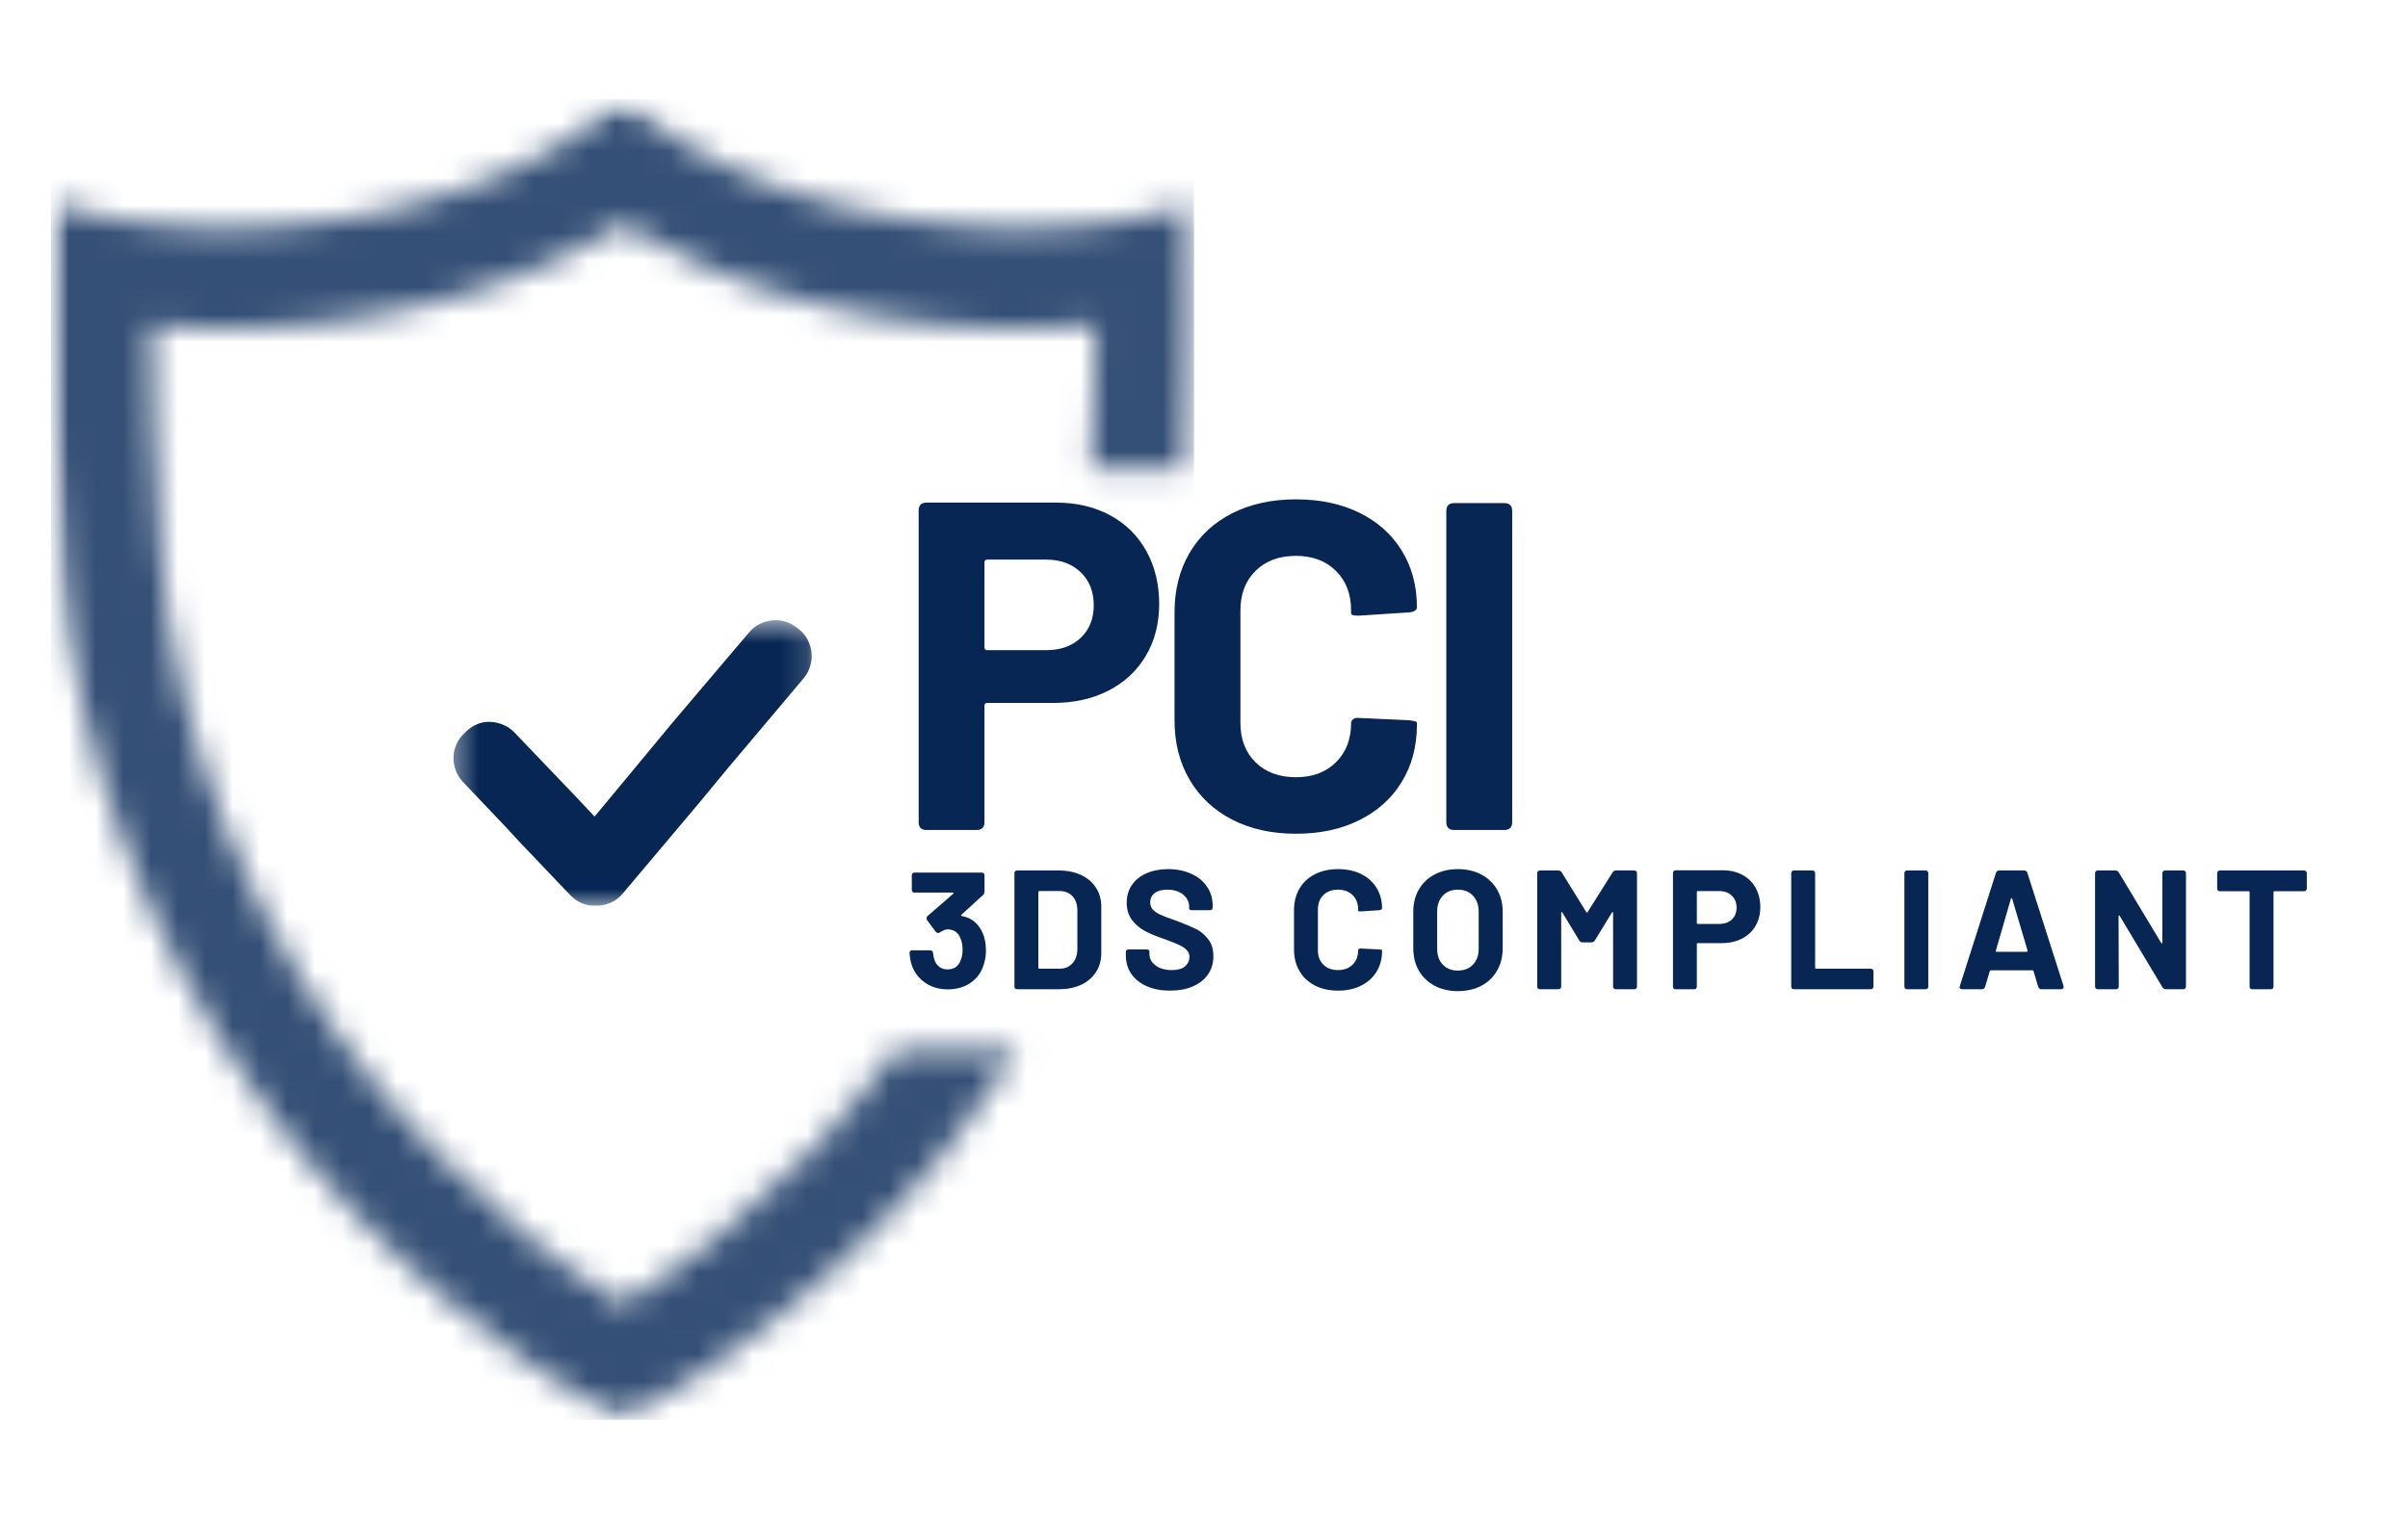
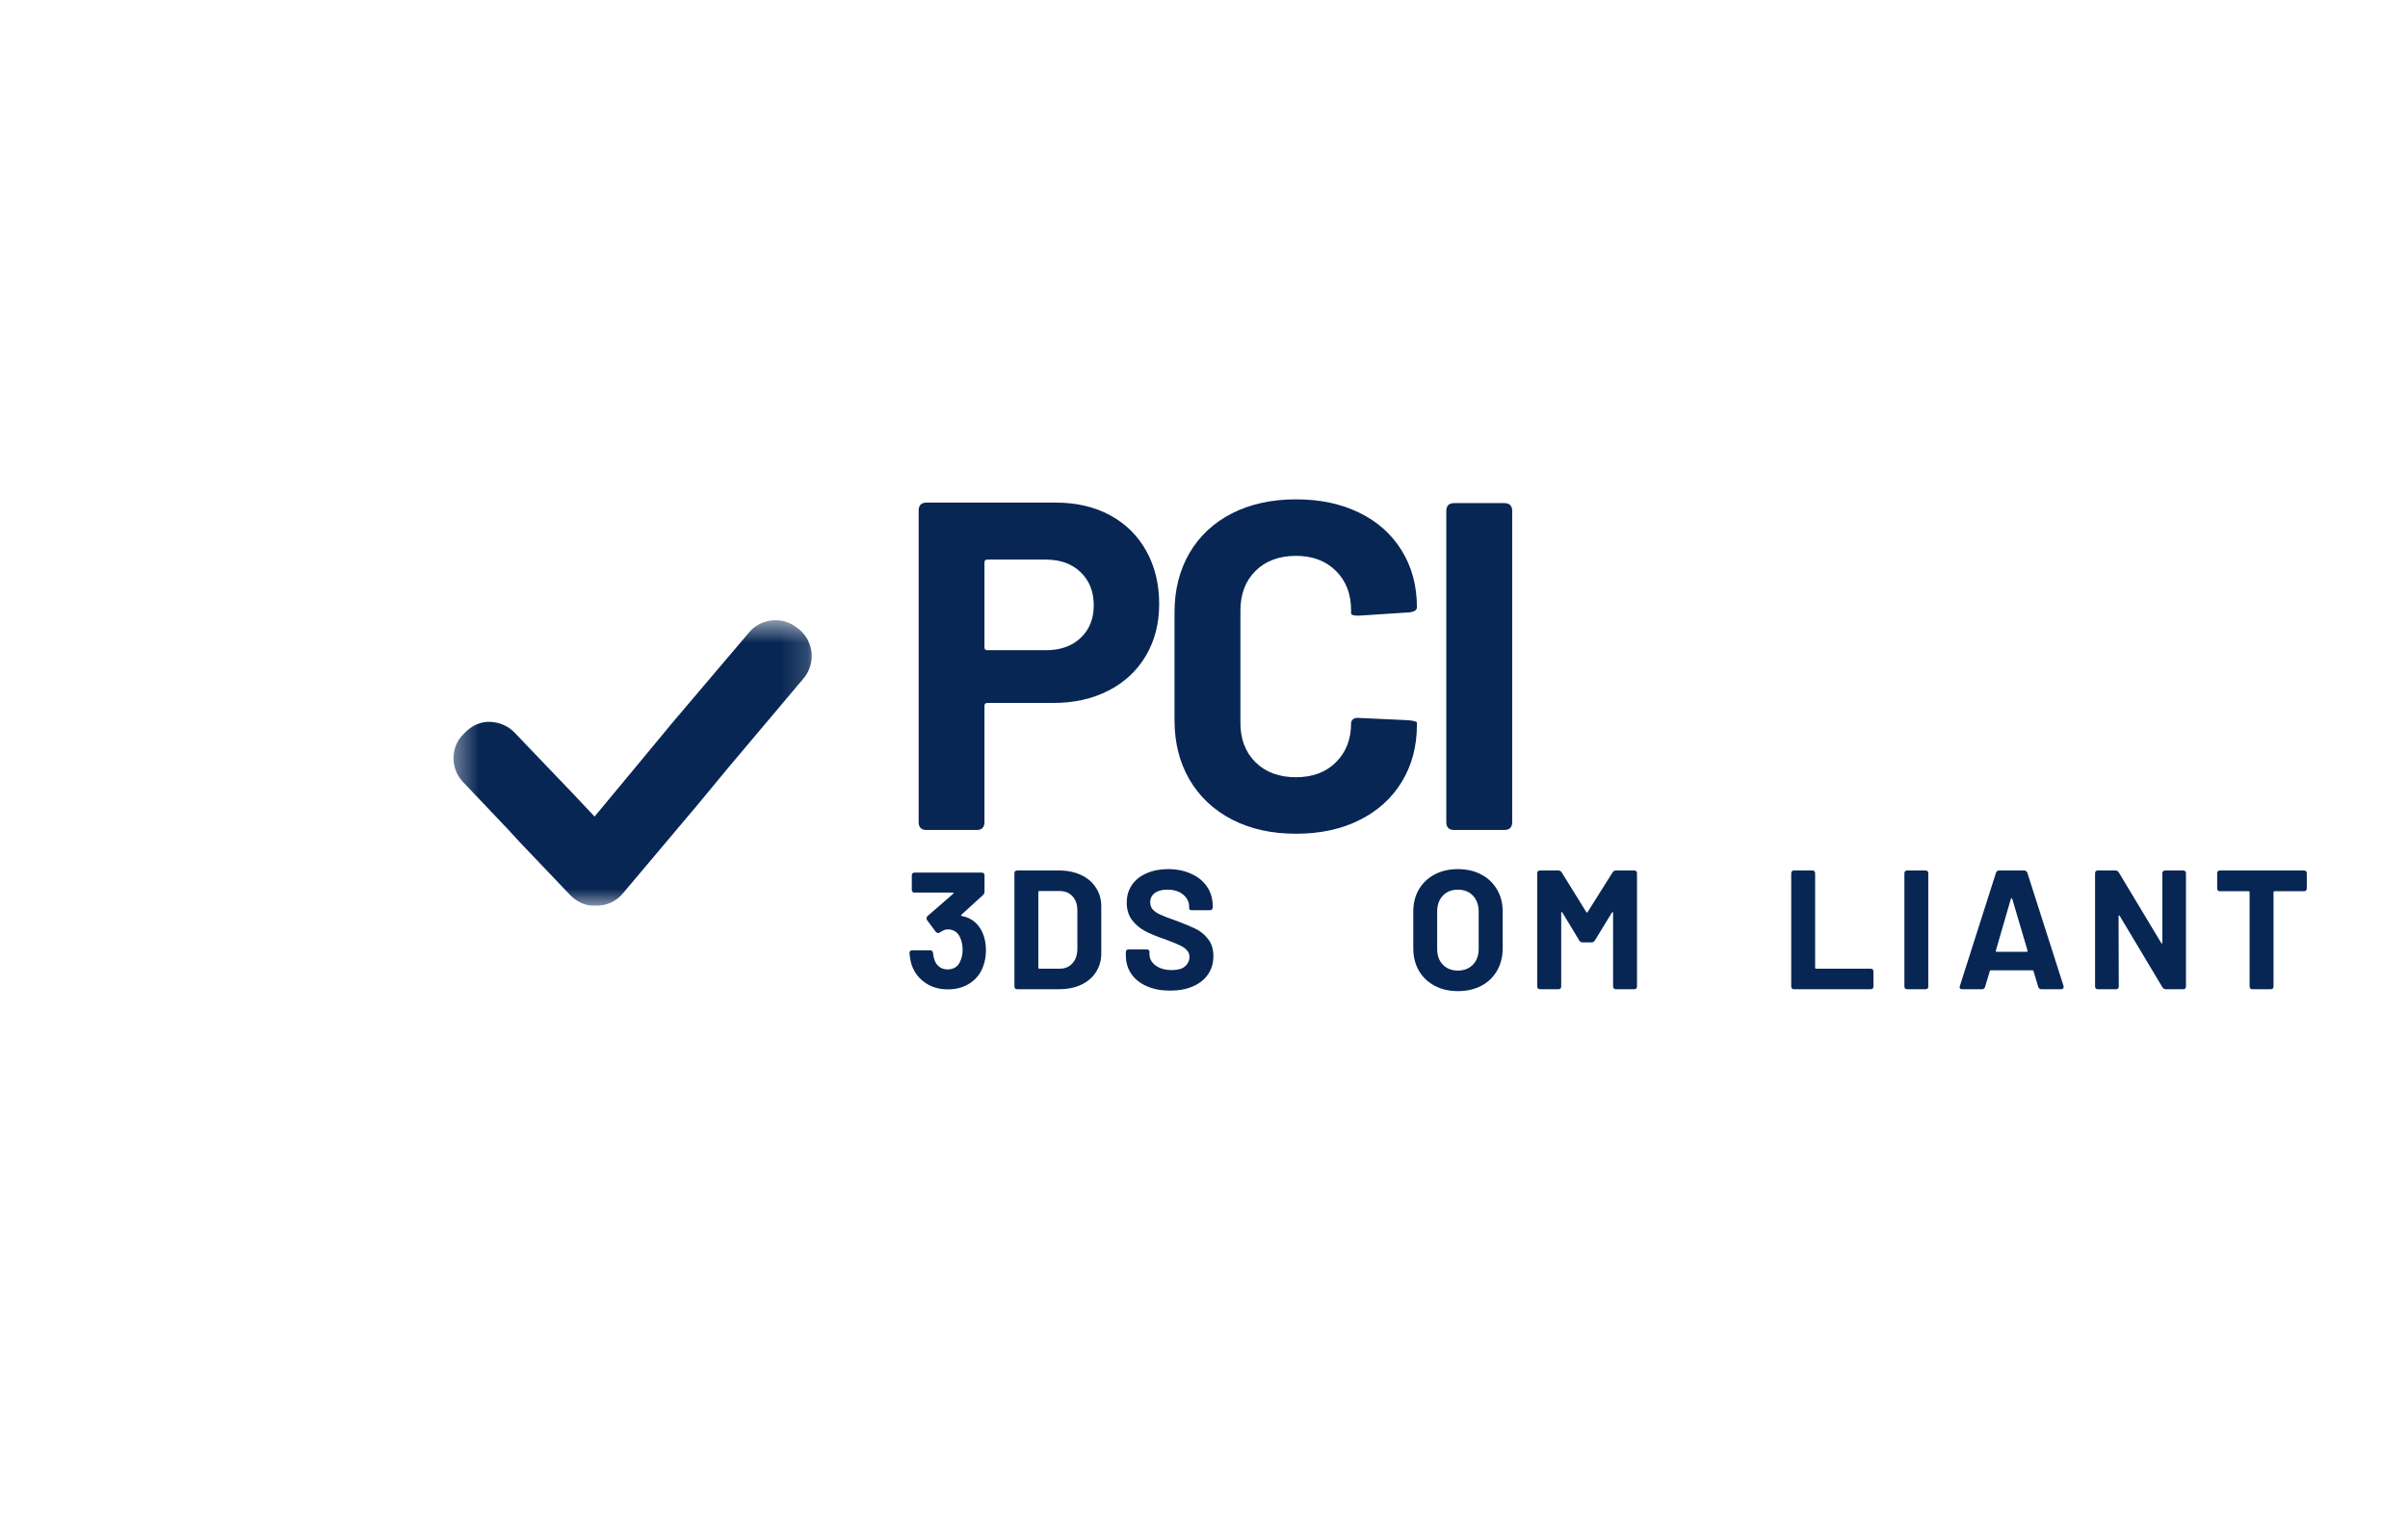
<svg xmlns="http://www.w3.org/2000/svg" width="88" height="56" viewBox="0 0 88 56" fill="none">
  <mask id="mask0_13128_1021" style="mask-type:luminance" maskUnits="userSpaceOnUse" x="1" y="3" width="43" height="49">
-     <path d="M1.86 3.62H43.637V51.901H1.86V3.62Z" fill="white" />
-   </mask>
+     </mask>
  <g mask="url(#mask0_13128_1021)">
    <mask id="mask1_13128_1021" style="mask-type:luminance" maskUnits="userSpaceOnUse" x="1" y="3" width="43" height="49">
      <path fill-rule="evenodd" clip-rule="evenodd" d="M39.75 11.897L39.429 11.923C39.257 11.937 39.082 11.948 38.905 11.954C38.862 11.958 38.818 11.963 38.776 11.963C38.291 11.988 37.81 12.001 37.324 12.001H36.925C36.882 11.998 36.838 11.998 36.796 11.998C36.75 11.998 36.707 11.998 36.663 11.995H36.53C36.486 11.991 36.439 11.991 36.396 11.991C36.353 11.988 36.309 11.988 36.263 11.988C36.22 11.985 36.176 11.985 36.13 11.982C36.086 11.982 36.043 11.978 36.001 11.978C35.954 11.975 35.91 11.975 35.867 11.972C35.824 11.972 35.778 11.968 35.733 11.965C35.69 11.965 35.644 11.962 35.601 11.962C35.557 11.958 35.514 11.954 35.467 11.951C35.424 11.951 35.38 11.947 35.333 11.943C35.29 11.939 35.247 11.939 35.204 11.936C35.158 11.933 35.115 11.929 35.072 11.925C35.028 11.922 34.981 11.918 34.938 11.918C34.895 11.915 34.851 11.911 34.804 11.907C34.761 11.904 34.718 11.9 34.675 11.896C34.629 11.893 34.586 11.889 34.543 11.881C34.499 11.879 34.452 11.875 34.409 11.87C34.366 11.867 34.322 11.864 34.275 11.86C34.232 11.852 34.189 11.848 34.146 11.845C34.1 11.841 34.057 11.833 34.014 11.831C33.97 11.827 33.927 11.823 33.88 11.816C33.837 11.813 33.793 11.808 33.751 11.802C33.708 11.798 33.66 11.79 33.617 11.787C33.574 11.78 33.531 11.776 33.488 11.769C33.442 11.766 33.399 11.758 33.355 11.755C33.312 11.748 33.269 11.744 33.222 11.737C33.178 11.733 33.135 11.726 33.093 11.719C33.049 11.716 33.006 11.708 32.964 11.702C32.917 11.698 32.874 11.69 32.831 11.684C32.788 11.677 32.744 11.673 32.702 11.665C32.658 11.659 32.615 11.651 32.568 11.645C32.525 11.638 32.481 11.634 32.439 11.627C32.396 11.62 32.352 11.612 32.31 11.606C32.267 11.599 32.223 11.591 32.182 11.584C32.138 11.578 32.095 11.57 32.048 11.563C32.005 11.555 31.961 11.548 31.919 11.541C31.876 11.535 31.832 11.526 31.79 11.516C31.747 11.509 31.703 11.501 31.661 11.495C31.617 11.488 31.574 11.477 31.533 11.469C31.489 11.461 31.446 11.454 31.404 11.443C31.36 11.437 31.317 11.429 31.274 11.418C31.231 11.411 31.188 11.404 31.149 11.392C31.106 11.386 31.062 11.375 31.02 11.367C30.977 11.359 30.93 11.349 30.886 11.338C30.843 11.331 30.799 11.32 30.757 11.312C30.714 11.302 30.67 11.294 30.624 11.284C30.581 11.273 30.538 11.265 30.495 11.255C30.452 11.243 30.409 11.233 30.366 11.226C30.319 11.214 30.276 11.204 30.233 11.193C30.146 11.175 30.06 11.154 29.971 11.132C29.927 11.121 29.884 11.111 29.842 11.1C29.798 11.089 29.755 11.079 29.713 11.068C29.669 11.057 29.626 11.047 29.579 11.035C29.536 11.024 29.492 11.014 29.451 11C29.407 10.989 29.364 10.978 29.322 10.968C29.278 10.957 29.235 10.942 29.192 10.932C29.149 10.921 29.106 10.906 29.063 10.896C28.977 10.871 28.891 10.85 28.802 10.824C28.758 10.81 28.715 10.799 28.672 10.784C28.457 10.723 28.245 10.655 28.029 10.587C27.985 10.576 27.942 10.561 27.9 10.547C27.856 10.533 27.813 10.518 27.771 10.504C27.731 10.489 27.689 10.475 27.645 10.46C27.558 10.43 27.473 10.402 27.39 10.374C26.924 10.212 26.461 10.036 26.004 9.846C25.96 9.832 25.922 9.814 25.878 9.796C24.883 9.376 23.919 8.895 23.004 8.338L22.749 8.183L22.495 8.338C22.459 8.359 22.419 8.385 22.38 8.405C22.345 8.427 22.304 8.452 22.265 8.473C22.23 8.496 22.189 8.52 22.151 8.543C22.111 8.563 22.076 8.586 22.037 8.61C21.996 8.631 21.957 8.654 21.918 8.674C21.877 8.696 21.838 8.718 21.803 8.739C21.763 8.76 21.724 8.783 21.684 8.804C21.644 8.824 21.605 8.847 21.566 8.868C21.525 8.889 21.486 8.911 21.447 8.933C21.406 8.951 21.367 8.972 21.327 8.994C21.288 9.015 21.249 9.033 21.208 9.055C21.168 9.076 21.126 9.098 21.086 9.116C21.047 9.137 21.007 9.156 20.967 9.177C20.927 9.198 20.885 9.217 20.845 9.238C20.805 9.256 20.766 9.278 20.726 9.296C20.683 9.314 20.644 9.336 20.604 9.353C20.564 9.375 20.521 9.394 20.481 9.411C20.442 9.429 20.399 9.452 20.36 9.47C20.319 9.487 20.277 9.505 20.237 9.528C20.197 9.545 20.155 9.563 20.115 9.582C20.072 9.6 20.033 9.617 19.989 9.635C19.949 9.653 19.91 9.67 19.867 9.689C19.827 9.707 19.784 9.725 19.745 9.742C19.701 9.761 19.663 9.779 19.619 9.796C19.579 9.814 19.537 9.832 19.494 9.846C19.453 9.864 19.411 9.882 19.371 9.9C19.328 9.914 19.289 9.932 19.245 9.949C19.202 9.964 19.163 9.982 19.12 10C19.077 10.014 19.038 10.032 18.994 10.047C18.951 10.064 18.912 10.078 18.869 10.096C18.826 10.111 18.787 10.129 18.744 10.143C18.699 10.161 18.66 10.175 18.617 10.189C18.574 10.207 18.53 10.222 18.492 10.236C18.448 10.254 18.405 10.269 18.363 10.283C18.319 10.298 18.28 10.315 18.237 10.329C18.194 10.344 18.15 10.358 18.109 10.373C18.068 10.387 18.026 10.402 17.982 10.416C17.939 10.43 17.896 10.446 17.854 10.46C17.811 10.475 17.771 10.489 17.728 10.504C17.684 10.518 17.641 10.533 17.6 10.547C17.556 10.561 17.513 10.576 17.471 10.587C17.427 10.601 17.384 10.616 17.341 10.63C17.298 10.644 17.255 10.655 17.216 10.669C17.173 10.683 17.129 10.694 17.087 10.709C17.044 10.723 17 10.735 16.958 10.749C16.914 10.76 16.871 10.774 16.829 10.784C16.785 10.799 16.742 10.81 16.7 10.824C16.657 10.836 16.614 10.85 16.571 10.86C16.528 10.871 16.481 10.886 16.438 10.895C16.394 10.906 16.351 10.921 16.309 10.931C16.265 10.942 16.222 10.957 16.18 10.967C16.136 10.977 16.093 10.988 16.051 10.999C16.008 11.014 15.965 11.024 15.922 11.034C15.879 11.045 15.832 11.055 15.789 11.067C15.745 11.078 15.702 11.088 15.659 11.098C15.616 11.11 15.573 11.12 15.53 11.131C15.487 11.142 15.441 11.153 15.398 11.164C15.354 11.174 15.311 11.182 15.269 11.192C15.225 11.203 15.182 11.213 15.139 11.225C15.092 11.231 15.049 11.242 15.006 11.254C14.963 11.265 14.919 11.271 14.877 11.283C14.833 11.293 14.787 11.3 14.744 11.312C14.701 11.318 14.657 11.329 14.615 11.337C14.572 11.348 14.528 11.358 14.481 11.366C14.438 11.372 14.399 11.384 14.356 11.391C14.312 11.403 14.269 11.409 14.227 11.417C14.183 11.428 14.14 11.434 14.098 11.443C14.054 11.453 14.011 11.46 13.969 11.468C13.84 11.494 13.71 11.515 13.581 11.54C13.452 11.562 13.319 11.583 13.189 11.605C13.146 11.611 13.103 11.619 13.061 11.626C13.018 11.632 12.975 11.637 12.932 11.644C12.842 11.658 12.756 11.673 12.669 11.684C12.626 11.69 12.583 11.698 12.54 11.702C12.494 11.708 12.451 11.716 12.408 11.719C12.364 11.726 12.321 11.733 12.278 11.737C12.232 11.744 12.188 11.748 12.145 11.755C12.101 11.758 12.058 11.766 12.016 11.769C11.926 11.78 11.841 11.79 11.75 11.802C11.664 11.813 11.578 11.823 11.489 11.831C11.445 11.833 11.402 11.841 11.355 11.845C11.268 11.851 11.182 11.862 11.092 11.87C11.049 11.874 11.005 11.877 10.959 11.881C10.872 11.893 10.783 11.899 10.697 11.907C10.607 11.915 10.521 11.918 10.431 11.925C10.345 11.932 10.255 11.939 10.169 11.943C10.122 11.946 10.078 11.951 10.035 11.951C9.992 11.954 9.946 11.957 9.902 11.962C9.859 11.962 9.812 11.965 9.769 11.965C9.635 11.972 9.503 11.98 9.373 11.982C9.326 11.986 9.283 11.986 9.24 11.99C9.193 11.99 9.149 11.99 9.106 11.992C9.063 11.992 9.016 11.992 8.972 11.996H8.84C8.796 11.999 8.753 11.999 8.706 11.999C8.663 11.999 8.619 11.999 8.577 12.002H7.915C7.869 11.999 7.826 11.999 7.783 11.999H7.649C7.606 11.996 7.562 11.996 7.515 11.996C7.472 11.992 7.429 11.992 7.386 11.992C7.34 11.99 7.297 11.99 7.253 11.99C7.21 11.986 7.167 11.986 7.12 11.982C7.077 11.982 7.033 11.98 6.991 11.98C6.947 11.976 6.9 11.976 6.857 11.972C6.814 11.972 6.77 11.969 6.729 11.966C6.682 11.966 6.639 11.963 6.595 11.958C6.552 11.958 6.509 11.954 6.462 11.952C6.418 11.952 6.375 11.948 6.333 11.944C6.289 11.94 6.246 11.937 6.2 11.937C6.157 11.934 6.113 11.93 6.071 11.925L5.844 11.908L5.538 11.887L5.546 12.423C5.557 13.235 5.575 14.047 5.6 14.86C5.602 15.06 5.61 15.261 5.617 15.466L5.62 15.52V15.602L5.624 15.684C5.677 17.174 5.753 18.666 5.883 20.154L5.9 20.372C5.968 21.131 6.052 21.889 6.155 22.644V22.654C7.33 30.005 10.732 36.75 15.802 42.024L15.917 42.142C16.922 43.181 17.99 44.155 19.111 45.064C19.143 45.089 19.175 45.118 19.207 45.142C19.287 45.207 19.366 45.272 19.444 45.333C19.502 45.38 19.563 45.426 19.62 45.469C19.681 45.52 19.746 45.57 19.81 45.617C19.882 45.675 19.953 45.728 20.026 45.782C20.072 45.819 20.122 45.856 20.169 45.894C20.256 45.959 20.345 46.023 20.434 46.089C20.467 46.117 20.502 46.142 20.539 46.167C20.644 46.243 20.744 46.315 20.845 46.39L20.917 46.436C21.029 46.519 21.14 46.599 21.255 46.674L21.298 46.705C21.42 46.787 21.54 46.871 21.66 46.953L21.687 46.971C21.816 47.058 21.946 47.143 22.074 47.226L22.088 47.237C22.222 47.324 22.355 47.409 22.487 47.496L22.75 47.661L23.013 47.496C23.145 47.41 23.281 47.324 23.412 47.237L23.429 47.226C23.555 47.143 23.684 47.056 23.814 46.971L23.84 46.953C23.962 46.871 24.084 46.787 24.202 46.705L24.245 46.674C24.36 46.598 24.472 46.516 24.586 46.436L24.654 46.39C24.759 46.314 24.859 46.238 24.963 46.163C24.995 46.137 25.031 46.113 25.064 46.088C25.154 46.023 25.24 45.959 25.33 45.893C25.38 45.857 25.427 45.818 25.477 45.782C25.549 45.727 25.62 45.67 25.692 45.616C25.754 45.566 25.818 45.52 25.882 45.468C25.94 45.421 25.997 45.378 26.054 45.332C26.13 45.271 26.209 45.209 26.285 45.148C26.321 45.119 26.357 45.087 26.393 45.058C27.514 44.152 28.577 43.175 29.582 42.141L29.697 42.021C30.797 40.876 31.817 39.664 32.755 38.389H37.203C36.399 39.654 35.519 40.876 34.573 42.039H34.584L34.221 42.467C32.023 45.108 29.471 47.472 26.626 49.484C26.579 49.517 26.536 49.549 26.489 49.581C26.399 49.646 26.306 49.71 26.216 49.771C26.134 49.829 26.05 49.887 25.968 49.94C25.895 49.99 25.824 50.036 25.752 50.088C25.651 50.156 25.548 50.222 25.447 50.289C25.4 50.321 25.353 50.35 25.303 50.382C25.196 50.455 25.084 50.526 24.973 50.594C24.93 50.621 24.891 50.648 24.851 50.674C24.722 50.752 24.588 50.835 24.46 50.919C24.431 50.936 24.402 50.95 24.372 50.968C24.233 51.055 24.096 51.137 23.956 51.219C23.942 51.226 23.927 51.237 23.913 51.245C23.759 51.335 23.607 51.425 23.453 51.514L23.406 51.54C23.248 51.63 23.09 51.719 22.932 51.809L22.747 51.909L22.564 51.809C22.407 51.718 22.249 51.628 22.09 51.54L22.04 51.511C21.889 51.425 21.737 51.338 21.587 51.248C21.573 51.237 21.555 51.227 21.538 51.219C21.4 51.137 21.264 51.054 21.127 50.972C21.098 50.954 21.066 50.936 21.038 50.914C20.908 50.835 20.778 50.756 20.649 50.672C20.606 50.647 20.567 50.618 20.524 50.593C20.413 50.521 20.302 50.454 20.193 50.381C20.147 50.349 20.097 50.32 20.05 50.288C19.951 50.223 19.849 50.155 19.749 50.087C19.673 50.036 19.602 49.99 19.527 49.939C19.448 49.881 19.365 49.828 19.285 49.773C19.192 49.709 19.096 49.64 19.002 49.575C18.963 49.546 18.919 49.515 18.876 49.486C16.03 47.473 13.48 45.109 11.278 42.465L10.915 42.037H10.927C6.574 36.666 3.635 30.185 2.522 23.185V23.174C2.432 22.514 2.356 21.848 2.292 21.18L2.28 21.038C2.265 20.911 2.255 20.781 2.245 20.656C2.087 18.874 1.996 17.092 1.936 15.306V15.219C1.932 15.132 1.929 15.05 1.924 14.963C1.907 14.375 1.893 13.789 1.881 13.199V13.092C1.878 13.016 1.878 12.945 1.878 12.873L1.875 12.761V12.65L1.871 12.543V12.321L1.868 12.213H1.866V11.991L1.864 11.882V11.442L1.86 11.331V10.892C1.86 10.449 1.864 10.009 1.866 9.569C1.87 9.422 1.87 9.275 1.875 9.129V9.02C1.878 8.944 1.878 8.872 1.878 8.798C1.881 8.726 1.881 8.65 1.881 8.579C1.889 8.36 1.893 8.136 1.899 7.918L1.91 7.429L2.38 7.569C2.402 7.576 2.427 7.583 2.448 7.59C2.474 7.597 2.495 7.605 2.52 7.607C2.542 7.615 2.567 7.622 2.588 7.629C2.614 7.635 2.635 7.643 2.66 7.646C2.682 7.654 2.707 7.661 2.732 7.668C2.754 7.675 2.779 7.679 2.801 7.685C2.826 7.692 2.847 7.699 2.873 7.703C2.894 7.71 2.919 7.718 2.942 7.721C2.967 7.727 2.991 7.736 3.014 7.739C3.039 7.745 3.061 7.754 3.086 7.756C3.107 7.764 3.133 7.771 3.158 7.774C3.179 7.783 3.205 7.785 3.226 7.792C3.251 7.795 3.277 7.803 3.298 7.81C3.324 7.813 3.349 7.821 3.37 7.824C3.396 7.831 3.417 7.836 3.443 7.842C3.469 7.846 3.49 7.853 3.515 7.857C3.541 7.86 3.562 7.867 3.587 7.871C3.613 7.877 3.634 7.882 3.659 7.889C3.686 7.892 3.706 7.895 3.732 7.903C3.758 7.906 3.779 7.91 3.804 7.918C3.83 7.921 3.851 7.929 3.876 7.932C3.902 7.935 3.923 7.94 3.948 7.947C3.974 7.95 3.995 7.953 4.021 7.961C4.047 7.964 4.067 7.968 4.093 7.972C4.119 7.978 4.143 7.983 4.165 7.987C4.191 7.99 4.216 7.993 4.237 8.001C4.263 8.005 4.288 8.008 4.313 8.012C4.335 8.015 4.36 8.019 4.385 8.024C4.407 8.03 4.432 8.034 4.457 8.038C4.484 8.041 4.504 8.045 4.53 8.049C4.556 8.052 4.58 8.057 4.602 8.06C4.628 8.063 4.652 8.067 4.678 8.071L4.75 8.082C4.775 8.086 4.797 8.089 4.822 8.093C4.847 8.097 4.872 8.101 4.894 8.105C4.92 8.108 4.945 8.111 4.97 8.116C4.991 8.119 5.017 8.122 5.043 8.126C5.068 8.13 5.089 8.134 5.115 8.138C5.14 8.138 5.164 8.141 5.187 8.145C5.212 8.149 5.237 8.153 5.263 8.156C5.288 8.16 5.309 8.16 5.335 8.163C5.36 8.167 5.385 8.17 5.407 8.174C5.433 8.174 5.457 8.178 5.482 8.182L5.554 8.188C5.581 8.191 5.605 8.194 5.627 8.194L5.702 8.206L5.847 8.219C5.873 8.219 5.897 8.222 5.923 8.222L5.995 8.229L6.067 8.236C6.092 8.239 6.117 8.239 6.143 8.242L6.215 8.246L6.287 8.252L6.363 8.259L6.436 8.262L6.508 8.269L6.58 8.273L6.655 8.275L6.727 8.279L6.799 8.285L6.872 8.289L6.947 8.293L7.02 8.295C7.056 8.295 7.087 8.299 7.124 8.299C7.16 8.299 7.197 8.303 7.232 8.303C7.264 8.305 7.301 8.305 7.337 8.305C7.372 8.309 7.405 8.309 7.441 8.309C7.476 8.312 7.513 8.312 7.549 8.312C7.581 8.316 7.616 8.316 7.653 8.316C7.689 8.316 7.726 8.316 7.758 8.319H7.866C7.901 8.319 7.938 8.319 7.97 8.322H8.501C8.534 8.322 8.569 8.322 8.606 8.319H8.713C8.746 8.319 8.782 8.319 8.818 8.316H8.926C8.958 8.316 8.994 8.312 9.03 8.312C9.066 8.312 9.102 8.309 9.135 8.309H9.139C9.171 8.309 9.206 8.305 9.243 8.305C9.278 8.305 9.315 8.303 9.347 8.303C9.383 8.303 9.419 8.299 9.455 8.299C9.491 8.295 9.528 8.295 9.559 8.291C9.595 8.291 9.631 8.288 9.668 8.288C9.703 8.284 9.74 8.284 9.772 8.28C9.807 8.28 9.845 8.276 9.88 8.276C9.915 8.274 9.947 8.27 9.984 8.27C10.02 8.266 10.057 8.266 10.092 8.264C10.128 8.26 10.16 8.256 10.197 8.256C10.232 8.254 10.269 8.25 10.304 8.25C10.336 8.247 10.372 8.244 10.409 8.239C10.444 8.239 10.481 8.236 10.516 8.232C10.549 8.229 10.585 8.226 10.621 8.221C10.657 8.221 10.693 8.218 10.726 8.215C10.761 8.211 10.798 8.208 10.833 8.203C10.869 8.201 10.901 8.197 10.938 8.192C10.973 8.189 11.01 8.184 11.046 8.182C11.078 8.178 11.114 8.174 11.15 8.17C11.186 8.167 11.218 8.163 11.255 8.159C11.29 8.155 11.327 8.153 11.362 8.148C11.395 8.145 11.432 8.136 11.467 8.134C11.503 8.13 11.536 8.126 11.572 8.122C11.607 8.119 11.644 8.111 11.676 8.108C11.711 8.105 11.748 8.101 11.784 8.093C11.816 8.09 11.851 8.086 11.889 8.082C11.924 8.076 11.956 8.071 11.992 8.068C12.028 8.061 12.065 8.057 12.097 8.05C12.133 8.047 12.169 8.043 12.205 8.035C12.237 8.033 12.273 8.024 12.309 8.021C12.342 8.018 12.377 8.01 12.414 8.006C12.45 8 12.482 7.996 12.519 7.989C12.554 7.986 12.586 7.978 12.623 7.971C12.659 7.968 12.691 7.96 12.727 7.957C12.763 7.95 12.799 7.942 12.832 7.939C12.867 7.931 12.904 7.924 12.937 7.921C12.972 7.914 13.009 7.906 13.041 7.903C13.077 7.896 13.109 7.889 13.145 7.885C13.181 7.879 13.213 7.871 13.25 7.865C13.285 7.857 13.319 7.853 13.355 7.847C13.39 7.838 13.423 7.832 13.458 7.826C13.491 7.819 13.527 7.814 13.563 7.808C13.596 7.801 13.631 7.793 13.668 7.786C13.7 7.78 13.736 7.772 13.769 7.765C13.819 7.755 13.866 7.747 13.917 7.736C13.963 7.726 14.014 7.716 14.061 7.704C14.11 7.693 14.157 7.683 14.208 7.672C14.255 7.661 14.304 7.651 14.351 7.64C14.401 7.629 14.452 7.619 14.499 7.607C14.549 7.593 14.596 7.582 14.647 7.572C14.694 7.561 14.744 7.547 14.79 7.536C14.841 7.525 14.891 7.511 14.938 7.501C14.989 7.486 15.035 7.476 15.086 7.461C15.133 7.449 15.183 7.435 15.23 7.425H15.232C15.279 7.411 15.33 7.396 15.376 7.385C15.427 7.371 15.473 7.356 15.524 7.346C15.571 7.331 15.621 7.317 15.671 7.302C15.717 7.288 15.768 7.273 15.814 7.259C15.864 7.244 15.911 7.23 15.962 7.216C16.009 7.201 16.058 7.187 16.105 7.172C16.155 7.158 16.202 7.143 16.252 7.129C16.299 7.111 16.349 7.096 16.395 7.082C16.446 7.064 16.492 7.049 16.543 7.035C16.59 7.018 16.64 7.003 16.687 6.985C16.736 6.971 16.784 6.953 16.835 6.938C16.881 6.92 16.928 6.903 16.978 6.889C17.024 6.871 17.074 6.853 17.121 6.838C17.218 6.803 17.312 6.766 17.409 6.731C17.506 6.695 17.6 6.659 17.697 6.622C17.744 6.605 17.79 6.587 17.837 6.565C17.887 6.547 17.934 6.529 17.981 6.507C18.027 6.49 18.074 6.472 18.12 6.449C18.17 6.432 18.217 6.409 18.264 6.391C18.311 6.371 18.357 6.352 18.404 6.331C18.497 6.29 18.591 6.249 18.684 6.208C18.731 6.186 18.778 6.165 18.824 6.144C18.918 6.101 19.008 6.058 19.101 6.015C19.191 5.971 19.284 5.925 19.375 5.881C19.422 5.856 19.468 5.835 19.511 5.809C19.694 5.719 19.874 5.622 20.05 5.526C20.937 5.033 21.779 4.47 22.537 3.823L22.781 3.614L23.026 3.823C23.062 3.855 23.101 3.887 23.14 3.916C23.175 3.948 23.216 3.981 23.256 4.013C23.295 4.045 23.331 4.074 23.37 4.106C23.449 4.168 23.528 4.232 23.607 4.29C23.648 4.322 23.689 4.351 23.73 4.383C23.769 4.412 23.808 4.441 23.852 4.47C23.891 4.502 23.93 4.531 23.973 4.559C24.014 4.588 24.053 4.617 24.096 4.646C24.136 4.675 24.178 4.704 24.218 4.733C24.261 4.762 24.305 4.791 24.344 4.816C24.387 4.845 24.431 4.874 24.47 4.903C24.513 4.928 24.557 4.956 24.598 4.985C24.642 5.01 24.681 5.039 24.725 5.063C24.811 5.117 24.896 5.172 24.983 5.221C25.069 5.275 25.159 5.326 25.245 5.376C25.289 5.401 25.336 5.425 25.379 5.451C25.422 5.477 25.468 5.501 25.512 5.526C25.555 5.553 25.602 5.573 25.645 5.6C25.692 5.625 25.736 5.649 25.779 5.672C25.826 5.697 25.869 5.718 25.915 5.744C25.962 5.765 26.006 5.79 26.053 5.813C26.096 5.838 26.143 5.86 26.189 5.885C26.232 5.906 26.279 5.928 26.326 5.949C26.372 5.975 26.416 5.996 26.462 6.017C26.509 6.038 26.556 6.06 26.602 6.082C26.649 6.102 26.693 6.125 26.74 6.146C26.786 6.167 26.833 6.189 26.88 6.211C26.927 6.231 26.973 6.25 27.02 6.271C27.066 6.293 27.113 6.312 27.159 6.333C27.206 6.353 27.253 6.372 27.299 6.394C27.346 6.412 27.396 6.434 27.443 6.452C27.49 6.473 27.536 6.492 27.583 6.51C27.63 6.53 27.677 6.549 27.726 6.567C27.773 6.588 27.819 6.607 27.866 6.625C27.917 6.643 27.963 6.66 28.01 6.678C28.057 6.696 28.107 6.714 28.153 6.733C28.199 6.751 28.25 6.769 28.297 6.786C28.343 6.804 28.394 6.822 28.44 6.84C28.49 6.854 28.537 6.872 28.583 6.89C28.634 6.904 28.68 6.922 28.73 6.939C28.776 6.954 28.823 6.972 28.874 6.986C28.92 7.004 28.97 7.019 29.017 7.036C29.067 7.05 29.114 7.065 29.165 7.083C29.212 7.097 29.261 7.112 29.308 7.13C29.358 7.144 29.405 7.159 29.456 7.173C29.502 7.188 29.553 7.202 29.6 7.216C29.649 7.231 29.696 7.245 29.747 7.26C29.794 7.274 29.843 7.289 29.894 7.303C29.941 7.318 29.991 7.332 30.038 7.346C30.087 7.357 30.134 7.372 30.185 7.386C30.232 7.398 30.281 7.412 30.333 7.427C30.38 7.438 30.429 7.452 30.476 7.462C30.526 7.476 30.573 7.487 30.624 7.502C30.674 7.513 30.721 7.528 30.771 7.538C30.819 7.549 30.869 7.563 30.915 7.573C30.966 7.584 31.012 7.594 31.062 7.608C31.112 7.62 31.159 7.63 31.21 7.641C31.256 7.653 31.307 7.663 31.353 7.673C31.404 7.684 31.45 7.694 31.501 7.706C31.548 7.717 31.598 7.727 31.645 7.737C31.694 7.749 31.741 7.755 31.793 7.766C31.824 7.773 31.86 7.781 31.896 7.788C31.929 7.795 31.965 7.802 31.998 7.809C32.034 7.815 32.07 7.82 32.102 7.827C32.138 7.833 32.17 7.841 32.207 7.848C32.242 7.855 32.275 7.859 32.312 7.866C32.347 7.872 32.379 7.88 32.416 7.886C32.452 7.89 32.483 7.898 32.52 7.904C32.556 7.908 32.588 7.915 32.625 7.922C32.66 7.925 32.693 7.933 32.73 7.94C32.765 7.943 32.797 7.951 32.834 7.958C32.87 7.961 32.901 7.968 32.938 7.972C32.974 7.978 33.006 7.987 33.043 7.99C33.078 7.997 33.115 8.001 33.148 8.007C33.183 8.011 33.22 8.019 33.252 8.023C33.288 8.025 33.324 8.033 33.36 8.037C33.392 8.043 33.428 8.048 33.464 8.052C33.496 8.058 33.531 8.062 33.568 8.069C33.605 8.072 33.636 8.077 33.673 8.083C33.708 8.087 33.745 8.091 33.778 8.095C33.813 8.101 33.85 8.106 33.885 8.109C33.918 8.112 33.953 8.12 33.99 8.124C34.025 8.126 34.058 8.13 34.094 8.135C34.13 8.138 34.167 8.145 34.202 8.149C34.235 8.153 34.271 8.155 34.307 8.16C34.342 8.163 34.376 8.167 34.411 8.171C34.447 8.174 34.483 8.178 34.519 8.182C34.551 8.185 34.587 8.189 34.624 8.193C34.659 8.197 34.696 8.201 34.728 8.204C34.764 8.208 34.8 8.212 34.836 8.216C34.871 8.219 34.904 8.222 34.94 8.222C34.976 8.226 35.012 8.229 35.048 8.233C35.081 8.237 35.116 8.24 35.153 8.24C35.188 8.244 35.225 8.247 35.257 8.251C35.293 8.251 35.329 8.255 35.365 8.258C35.4 8.258 35.437 8.261 35.469 8.265C35.505 8.268 35.541 8.268 35.577 8.271C35.612 8.271 35.645 8.275 35.682 8.278C35.717 8.278 35.754 8.281 35.789 8.281C35.825 8.284 35.857 8.284 35.894 8.289C35.929 8.289 35.966 8.293 36.002 8.293C36.034 8.295 36.069 8.295 36.106 8.3C36.141 8.3 36.178 8.303 36.214 8.303C36.246 8.303 36.281 8.307 36.318 8.307C36.354 8.307 36.391 8.31 36.427 8.31C36.458 8.31 36.494 8.313 36.531 8.313C36.567 8.313 36.603 8.317 36.639 8.317H36.743C36.779 8.32 36.815 8.32 36.851 8.32H36.956C36.991 8.323 37.028 8.323 37.06 8.323H37.591C37.627 8.32 37.659 8.32 37.696 8.32H37.803C37.836 8.317 37.871 8.317 37.908 8.317C37.943 8.317 37.98 8.317 38.012 8.313C38.048 8.313 38.084 8.313 38.12 8.31C38.156 8.31 38.188 8.31 38.225 8.307C38.26 8.307 38.297 8.307 38.333 8.303C38.365 8.303 38.4 8.3 38.437 8.3C38.472 8.3 38.51 8.297 38.541 8.297C38.567 8.293 38.592 8.293 38.613 8.293L38.689 8.29L38.761 8.287L38.834 8.28L38.906 8.276L38.982 8.274L39.054 8.27L39.126 8.264L39.202 8.26L39.274 8.254L39.346 8.247L39.419 8.244L39.494 8.237L39.567 8.23C39.592 8.23 39.616 8.227 39.639 8.223L39.714 8.22L39.786 8.213L39.858 8.207C39.885 8.203 39.909 8.2 39.934 8.196L40.006 8.189C40.032 8.185 40.057 8.185 40.079 8.182C40.105 8.179 40.129 8.175 40.154 8.175C40.175 8.173 40.201 8.169 40.227 8.164L40.299 8.158C40.324 8.154 40.349 8.15 40.375 8.146C40.395 8.144 40.421 8.139 40.447 8.139C40.472 8.136 40.493 8.132 40.519 8.127C40.544 8.125 40.569 8.121 40.591 8.117C40.617 8.113 40.641 8.11 40.667 8.106C40.693 8.102 40.713 8.098 40.739 8.095C40.765 8.091 40.789 8.088 40.812 8.083C40.837 8.08 40.861 8.076 40.887 8.072C40.908 8.069 40.934 8.066 40.959 8.061C40.98 8.058 41.006 8.054 41.031 8.05C41.057 8.047 41.078 8.043 41.103 8.039C41.129 8.035 41.154 8.033 41.175 8.024C41.202 8.021 41.226 8.018 41.251 8.014C41.273 8.01 41.298 8.006 41.324 8.002C41.345 7.995 41.37 7.991 41.396 7.987C41.421 7.985 41.443 7.981 41.468 7.973C41.494 7.97 41.515 7.967 41.54 7.962C41.566 7.956 41.587 7.951 41.612 7.948C41.639 7.94 41.659 7.937 41.685 7.933C41.711 7.93 41.735 7.922 41.757 7.919C41.783 7.913 41.807 7.908 41.829 7.904C41.855 7.896 41.88 7.894 41.901 7.89C41.928 7.884 41.952 7.879 41.974 7.872C42 7.869 42.02 7.866 42.046 7.857C42.072 7.855 42.093 7.847 42.118 7.843C42.144 7.837 42.165 7.832 42.19 7.826C42.216 7.822 42.237 7.814 42.262 7.811C42.284 7.804 42.309 7.797 42.336 7.793C42.356 7.786 42.382 7.783 42.403 7.775C42.429 7.772 42.453 7.764 42.475 7.757C42.501 7.755 42.522 7.746 42.548 7.74C42.573 7.736 42.594 7.728 42.62 7.722C42.641 7.718 42.666 7.711 42.688 7.704C42.713 7.701 42.735 7.693 42.76 7.687C42.785 7.68 42.807 7.675 42.832 7.669C42.854 7.662 42.879 7.654 42.901 7.648C42.927 7.644 42.948 7.636 42.973 7.63C42.995 7.624 43.02 7.615 43.042 7.608C43.068 7.606 43.089 7.597 43.115 7.591C43.136 7.584 43.161 7.577 43.182 7.569L43.654 7.43L43.664 7.919C43.693 8.91 43.704 9.901 43.704 10.894V11.443L43.702 11.553V11.884L43.698 11.991V12.322L43.694 12.433V12.544L43.692 12.651V12.763L43.688 12.874V12.982L43.684 13.093V13.201C43.681 13.312 43.681 13.423 43.677 13.531L43.673 13.642C43.665 14.084 43.652 14.523 43.641 14.963C43.637 15.054 43.635 15.144 43.63 15.232V15.305C43.608 15.915 43.583 16.526 43.554 17.137H39.882C39.908 16.652 39.925 16.166 39.943 15.678L39.947 15.596V15.549C39.953 15.319 39.964 15.086 39.968 14.852C39.993 14.041 40.011 13.228 40.022 12.416L40.029 11.88L39.817 11.895L39.75 11.897Z" fill="white" />
    </mask>
    <g mask="url(#mask1_13128_1021)">
      <path d="M1.86 3.62V51.901H43.637V3.62H1.86Z" fill="#355076" />
    </g>
  </g>
  <mask id="mask2_13128_1021" style="mask-type:luminance" maskUnits="userSpaceOnUse" x="16" y="22" width="14" height="12">
    <path d="M16.451 22.643H29.836V33.192H16.451V22.643Z" fill="white" />
  </mask>
  <g mask="url(#mask2_13128_1021)">
    <path d="M29.221 23.018L29.139 22.956C28.87 22.739 28.54 22.646 28.229 22.677C27.899 22.709 27.599 22.853 27.381 23.111L24.591 26.398L22.938 28.393L21.728 29.85L20.901 28.971L20.436 28.486L18.804 26.78C18.566 26.532 18.256 26.408 17.925 26.388C17.615 26.367 17.285 26.501 17.046 26.729L16.964 26.811C16.457 27.277 16.447 28.083 16.913 28.579L18.524 30.274L18.99 30.78L20.85 32.733C21.067 32.951 21.356 33.096 21.635 33.105C21.656 33.105 21.656 33.105 21.667 33.105C21.687 33.105 21.697 33.105 21.728 33.105C21.728 33.105 21.728 33.105 21.749 33.105C21.8 33.105 21.842 33.105 21.904 33.105C22.235 33.075 22.534 32.93 22.752 32.671L25.522 29.385L26.607 28.072L29.377 24.786C29.811 24.259 29.749 23.473 29.221 23.018Z" fill="#072653" />
  </g>
  <path d="M38.588 18.373C39.339 18.373 39.998 18.527 40.567 18.835C41.138 19.144 41.579 19.579 41.892 20.142C42.205 20.706 42.362 21.351 42.362 22.078C42.362 22.796 42.199 23.428 41.874 23.974C41.551 24.521 41.096 24.945 40.509 25.245C39.924 25.547 39.25 25.697 38.487 25.697H36.082C36.011 25.697 35.977 25.732 35.977 25.801V30.052C35.977 30.245 35.88 30.341 35.688 30.341H33.861C33.668 30.341 33.572 30.245 33.572 30.052V18.666C33.572 18.471 33.668 18.373 33.861 18.373H38.588ZM38.23 23.768C38.755 23.768 39.177 23.618 39.494 23.317C39.812 23.016 39.971 22.62 39.971 22.129C39.971 21.629 39.812 21.225 39.494 20.919C39.177 20.611 38.755 20.457 38.23 20.457H36.082C36.011 20.457 35.977 20.491 35.977 20.558V23.667C35.977 23.735 36.011 23.768 36.082 23.768H38.23Z" fill="#072653" />
  <path d="M47.361 30.478C46.473 30.478 45.693 30.305 45.021 29.958C44.351 29.609 43.834 29.122 43.468 28.495C43.104 27.87 42.923 27.147 42.923 26.329V22.385C42.923 21.567 43.104 20.845 43.468 20.218C43.834 19.593 44.351 19.109 45.021 18.767C45.693 18.425 46.473 18.254 47.361 18.254C48.237 18.254 49.008 18.416 49.672 18.741C50.339 19.066 50.857 19.528 51.225 20.125C51.595 20.722 51.781 21.413 51.781 22.197C51.781 22.301 51.691 22.363 51.51 22.385L49.683 22.504H49.614C49.456 22.504 49.376 22.477 49.376 22.421V22.317C49.376 21.715 49.19 21.232 48.82 20.868C48.452 20.503 47.965 20.32 47.361 20.32C46.747 20.32 46.254 20.503 45.884 20.868C45.516 21.232 45.331 21.715 45.331 22.317V26.433C45.331 27.024 45.516 27.501 45.884 27.867C46.254 28.231 46.747 28.412 47.361 28.412C47.965 28.412 48.452 28.231 48.82 27.867C49.19 27.501 49.376 27.024 49.376 26.433C49.376 26.375 49.401 26.328 49.452 26.289C49.504 26.248 49.576 26.234 49.665 26.245L51.492 26.329C51.685 26.353 51.781 26.382 51.781 26.415V26.498C51.781 27.286 51.595 27.982 51.225 28.586C50.857 29.188 50.339 29.654 49.672 29.983C49.008 30.314 48.237 30.478 47.361 30.478Z" fill="#072653" />
  <path d="M53.147 30.341C52.952 30.341 52.855 30.245 52.855 30.052V18.68C52.855 18.488 52.952 18.391 53.147 18.391H54.971C55.166 18.391 55.263 18.488 55.263 18.68V30.052C55.263 30.245 55.166 30.341 54.971 30.341H53.147Z" fill="#072653" />
  <path d="M37.177 36.162C37.106 36.162 37.072 36.128 37.072 36.057V31.926C37.072 31.857 37.106 31.821 37.177 31.821H38.697C39.005 31.821 39.276 31.877 39.51 31.987C39.742 32.096 39.923 32.25 40.051 32.45C40.181 32.647 40.246 32.876 40.246 33.136V34.847C40.246 35.108 40.181 35.338 40.051 35.537C39.923 35.735 39.742 35.889 39.51 35.999C39.276 36.108 39.005 36.162 38.697 36.162H37.177ZM37.946 35.375C37.946 35.399 37.958 35.411 37.982 35.411H38.726C38.916 35.411 39.07 35.348 39.188 35.219C39.306 35.092 39.367 34.922 39.372 34.707V33.28C39.372 33.063 39.313 32.892 39.195 32.764C39.077 32.636 38.918 32.572 38.719 32.572H37.982C37.958 32.572 37.946 32.585 37.946 32.608V35.375Z" fill="#072653" />
  <path d="M35.912 34.107C35.991 34.292 36.031 34.505 36.031 34.745C36.031 34.959 35.994 35.159 35.922 35.346C35.824 35.604 35.661 35.804 35.435 35.949C35.21 36.095 34.943 36.167 34.635 36.167C34.33 36.167 34.062 36.091 33.831 35.939C33.599 35.784 33.433 35.577 33.333 35.318C33.285 35.191 33.254 35.032 33.238 34.84C33.238 34.773 33.271 34.739 33.34 34.739H33.989C34.054 34.739 34.091 34.773 34.098 34.84C34.106 34.937 34.127 35.025 34.157 35.107C34.194 35.211 34.254 35.291 34.336 35.349C34.418 35.408 34.515 35.437 34.627 35.437C34.852 35.437 35.007 35.339 35.091 35.142C35.149 35.021 35.178 34.881 35.178 34.721C35.178 34.548 35.145 34.393 35.08 34.254C34.991 34.067 34.839 33.974 34.624 33.974C34.551 33.974 34.459 34.011 34.347 34.086C34.32 34.1 34.299 34.107 34.284 34.107C34.253 34.107 34.225 34.093 34.199 34.065L33.88 33.637C33.866 33.615 33.859 33.591 33.859 33.563C33.859 33.54 33.87 33.516 33.894 33.489L34.835 32.672C34.846 32.663 34.849 32.653 34.845 32.643C34.84 32.635 34.831 32.629 34.817 32.629H33.424C33.355 32.629 33.322 32.596 33.322 32.528V32.001C33.322 31.934 33.355 31.899 33.424 31.899H35.877C35.944 31.899 35.979 31.934 35.979 32.001V32.594C35.979 32.642 35.959 32.684 35.922 32.721L35.136 33.437C35.11 33.46 35.117 33.477 35.157 33.486C35.508 33.554 35.759 33.761 35.912 34.107Z" fill="#072653" />
  <path d="M42.757 36.213C42.434 36.213 42.151 36.159 41.905 36.05C41.661 35.942 41.474 35.792 41.342 35.599C41.209 35.404 41.143 35.176 41.143 34.916V34.812C41.143 34.742 41.177 34.707 41.248 34.707H41.901C41.971 34.707 42.006 34.734 42.006 34.786V34.873C42.006 35.039 42.08 35.179 42.23 35.292C42.382 35.406 42.58 35.462 42.826 35.462C43.044 35.462 43.206 35.416 43.31 35.324C43.415 35.23 43.469 35.115 43.469 34.978C43.469 34.879 43.434 34.796 43.368 34.729C43.303 34.659 43.213 34.599 43.1 34.548C42.989 34.496 42.81 34.423 42.562 34.331C42.282 34.237 42.048 34.142 41.858 34.042C41.668 33.944 41.506 33.809 41.374 33.638C41.242 33.465 41.176 33.252 41.176 32.999C41.176 32.751 41.239 32.535 41.367 32.349C41.494 32.164 41.672 32.022 41.901 31.923C42.133 31.822 42.394 31.771 42.689 31.771C43.001 31.771 43.282 31.828 43.53 31.941C43.778 32.052 43.971 32.208 44.108 32.41C44.247 32.611 44.317 32.843 44.317 33.107V33.169C44.317 33.239 44.282 33.273 44.213 33.273H43.563C43.492 33.273 43.458 33.253 43.458 33.212V33.151C43.458 32.975 43.386 32.827 43.241 32.706C43.099 32.584 42.904 32.522 42.656 32.522C42.459 32.522 42.306 32.565 42.197 32.648C42.089 32.731 42.035 32.843 42.035 32.988C42.035 33.092 42.066 33.178 42.129 33.248C42.191 33.318 42.285 33.382 42.411 33.439C42.538 33.497 42.734 33.572 42.999 33.663C43.288 33.772 43.517 33.867 43.685 33.949C43.856 34.028 44.008 34.151 44.14 34.317C44.275 34.481 44.343 34.693 44.343 34.953C44.343 35.205 44.278 35.427 44.148 35.617C44.018 35.807 43.833 35.955 43.595 36.057C43.359 36.161 43.08 36.213 42.757 36.213Z" fill="#072653" />
-   <path d="M48.9 36.213C48.577 36.213 48.294 36.151 48.051 36.025C47.807 35.898 47.62 35.721 47.488 35.494C47.355 35.266 47.289 35.003 47.289 34.707V33.273C47.289 32.975 47.355 32.713 47.488 32.486C47.62 32.258 47.807 32.082 48.051 31.959C48.294 31.834 48.577 31.771 48.9 31.771C49.218 31.771 49.497 31.831 49.738 31.948C49.981 32.066 50.169 32.235 50.305 32.453C50.439 32.67 50.507 32.921 50.507 33.205C50.507 33.241 50.473 33.264 50.406 33.273L49.745 33.317H49.72C49.662 33.317 49.633 33.306 49.633 33.284V33.248C49.633 33.029 49.565 32.853 49.431 32.721C49.295 32.589 49.118 32.522 48.9 32.522C48.676 32.522 48.496 32.589 48.362 32.721C48.229 32.853 48.163 33.029 48.163 33.248V34.743C48.163 34.958 48.229 35.131 48.362 35.263C48.496 35.396 48.676 35.462 48.9 35.462C49.118 35.462 49.295 35.396 49.431 35.263C49.565 35.131 49.633 34.958 49.633 34.743C49.633 34.721 49.641 34.703 49.658 34.689C49.677 34.674 49.703 34.67 49.738 34.674L50.402 34.707C50.472 34.714 50.507 34.724 50.507 34.736V34.768C50.507 35.053 50.439 35.305 50.305 35.523C50.169 35.742 49.981 35.912 49.738 36.032C49.497 36.153 49.218 36.213 48.9 36.213Z" fill="#072653" />
  <path d="M53.276 36.231C52.953 36.231 52.669 36.164 52.424 36.032C52.178 35.9 51.987 35.716 51.85 35.48C51.714 35.241 51.648 34.967 51.648 34.656V33.327C51.648 33.022 51.714 32.752 51.85 32.519C51.987 32.283 52.178 32.1 52.424 31.97C52.669 31.838 52.953 31.771 53.276 31.771C53.603 31.771 53.89 31.838 54.136 31.97C54.381 32.1 54.573 32.283 54.71 32.519C54.847 32.752 54.916 33.022 54.916 33.327V34.656C54.916 34.967 54.847 35.243 54.71 35.483C54.573 35.722 54.381 35.906 54.136 36.036C53.89 36.166 53.603 36.231 53.276 36.231ZM53.276 35.48C53.505 35.48 53.689 35.407 53.829 35.263C53.968 35.119 54.038 34.926 54.038 34.685V33.324C54.038 33.084 53.968 32.89 53.829 32.742C53.691 32.596 53.507 32.522 53.276 32.522C53.05 32.522 52.866 32.596 52.727 32.742C52.59 32.89 52.521 33.084 52.521 33.324V34.685C52.521 34.926 52.59 35.119 52.727 35.263C52.866 35.407 53.05 35.48 53.276 35.48Z" fill="#072653" />
  <path d="M56.285 36.162C56.213 36.162 56.177 36.128 56.177 36.057V31.926C56.177 31.857 56.213 31.821 56.285 31.821H56.946C57.001 31.821 57.044 31.845 57.072 31.89L57.971 33.342C57.979 33.354 57.987 33.36 57.997 33.36C58.008 33.36 58.016 33.354 58.019 33.342L58.932 31.89C58.961 31.845 59.002 31.821 59.055 31.821H59.719C59.789 31.821 59.824 31.857 59.824 31.926V36.057C59.824 36.128 59.789 36.162 59.719 36.162H59.055C58.984 36.162 58.95 36.128 58.95 36.057V33.37C58.95 33.354 58.944 33.344 58.932 33.342C58.922 33.337 58.914 33.343 58.907 33.36L58.282 34.382C58.251 34.428 58.208 34.45 58.156 34.45H57.842C57.786 34.45 57.744 34.428 57.715 34.382L57.098 33.36C57.088 33.343 57.078 33.337 57.069 33.342C57.059 33.344 57.054 33.354 57.054 33.37V36.057C57.054 36.128 57.018 36.162 56.946 36.162H56.285Z" fill="#072653" />
-   <path d="M62.961 31.814C63.233 31.814 63.472 31.871 63.68 31.984C63.886 32.095 64.046 32.253 64.16 32.457C64.273 32.662 64.33 32.897 64.33 33.161C64.33 33.421 64.27 33.652 64.153 33.851C64.037 34.049 63.872 34.203 63.658 34.313C63.446 34.422 63.201 34.476 62.925 34.476H62.051C62.024 34.476 62.011 34.489 62.011 34.512V36.058C62.011 36.128 61.976 36.162 61.907 36.162H61.242C61.172 36.162 61.138 36.128 61.138 36.058V31.923C61.138 31.851 61.172 31.814 61.242 31.814H62.961ZM62.831 33.775C63.021 33.775 63.174 33.721 63.29 33.613C63.405 33.503 63.463 33.358 63.463 33.179C63.463 32.999 63.405 32.854 63.29 32.742C63.174 32.63 63.021 32.573 62.831 32.573H62.051C62.024 32.573 62.011 32.585 62.011 32.609V33.739C62.011 33.764 62.024 33.775 62.051 33.775H62.831Z" fill="#072653" />
  <path d="M65.565 36.162C65.494 36.162 65.46 36.128 65.46 36.057V31.926C65.46 31.857 65.494 31.821 65.565 31.821H66.229C66.299 31.821 66.334 31.857 66.334 31.926V35.375C66.334 35.399 66.346 35.411 66.37 35.411H68.36C68.429 35.411 68.465 35.446 68.465 35.516V36.057C68.465 36.128 68.429 36.162 68.36 36.162H65.565Z" fill="#072653" />
  <path d="M69.7 36.162C69.63 36.162 69.596 36.128 69.596 36.057V31.926C69.596 31.857 69.63 31.821 69.7 31.821H70.365C70.434 31.821 70.469 31.857 70.469 31.926V36.057C70.469 36.128 70.434 36.162 70.365 36.162H69.7Z" fill="#072653" />
  <path d="M74.603 36.162C74.545 36.162 74.506 36.133 74.487 36.075L74.314 35.498C74.308 35.479 74.296 35.469 74.274 35.469H72.757C72.736 35.469 72.722 35.479 72.718 35.498L72.544 36.075C72.524 36.133 72.487 36.162 72.429 36.162H71.71C71.671 36.162 71.643 36.151 71.627 36.13C71.61 36.106 71.609 36.077 71.623 36.043L72.942 31.908C72.963 31.85 73.003 31.821 73.061 31.821H73.971C74.028 31.821 74.068 31.85 74.09 31.908L75.412 36.043C75.413 36.053 75.415 36.066 75.415 36.083C75.415 36.107 75.406 36.126 75.39 36.14C75.375 36.155 75.354 36.162 75.325 36.162H74.603ZM72.938 34.75C72.933 34.779 72.942 34.793 72.967 34.793H74.065C74.088 34.793 74.099 34.779 74.097 34.75L73.537 32.858C73.532 32.842 73.525 32.832 73.516 32.832C73.506 32.832 73.496 32.842 73.487 32.858L72.938 34.75Z" fill="#072653" />
  <path d="M76.668 36.162C76.598 36.162 76.564 36.128 76.564 36.057V31.926C76.564 31.857 76.598 31.821 76.668 31.821H77.308C77.36 31.821 77.401 31.845 77.43 31.89L78.98 34.468C78.989 34.486 78.999 34.493 79.008 34.49C79.017 34.486 79.023 34.475 79.023 34.458V31.926C79.023 31.857 79.059 31.821 79.131 31.821H79.781C79.851 31.821 79.886 31.857 79.886 31.926V36.057C79.886 36.128 79.851 36.162 79.781 36.162H79.149C79.099 36.162 79.056 36.137 79.023 36.086L77.466 33.483C77.459 33.466 77.449 33.46 77.438 33.464C77.428 33.47 77.423 33.481 77.423 33.497L77.43 36.057C77.43 36.128 77.395 36.162 77.326 36.162H76.668Z" fill="#072653" />
  <path d="M84.193 31.821C84.266 31.821 84.302 31.857 84.302 31.926V32.471C84.302 32.544 84.266 32.58 84.193 32.58H83.121C83.097 32.58 83.085 32.592 83.085 32.616V36.057C83.085 36.128 83.05 36.162 82.98 36.162H82.316C82.245 36.162 82.211 36.128 82.211 36.057V32.616C82.211 32.592 82.198 32.58 82.175 32.58H81.131C81.061 32.58 81.026 32.544 81.026 32.471V31.926C81.026 31.857 81.061 31.821 81.131 31.821H84.193Z" fill="#072653" />
</svg>